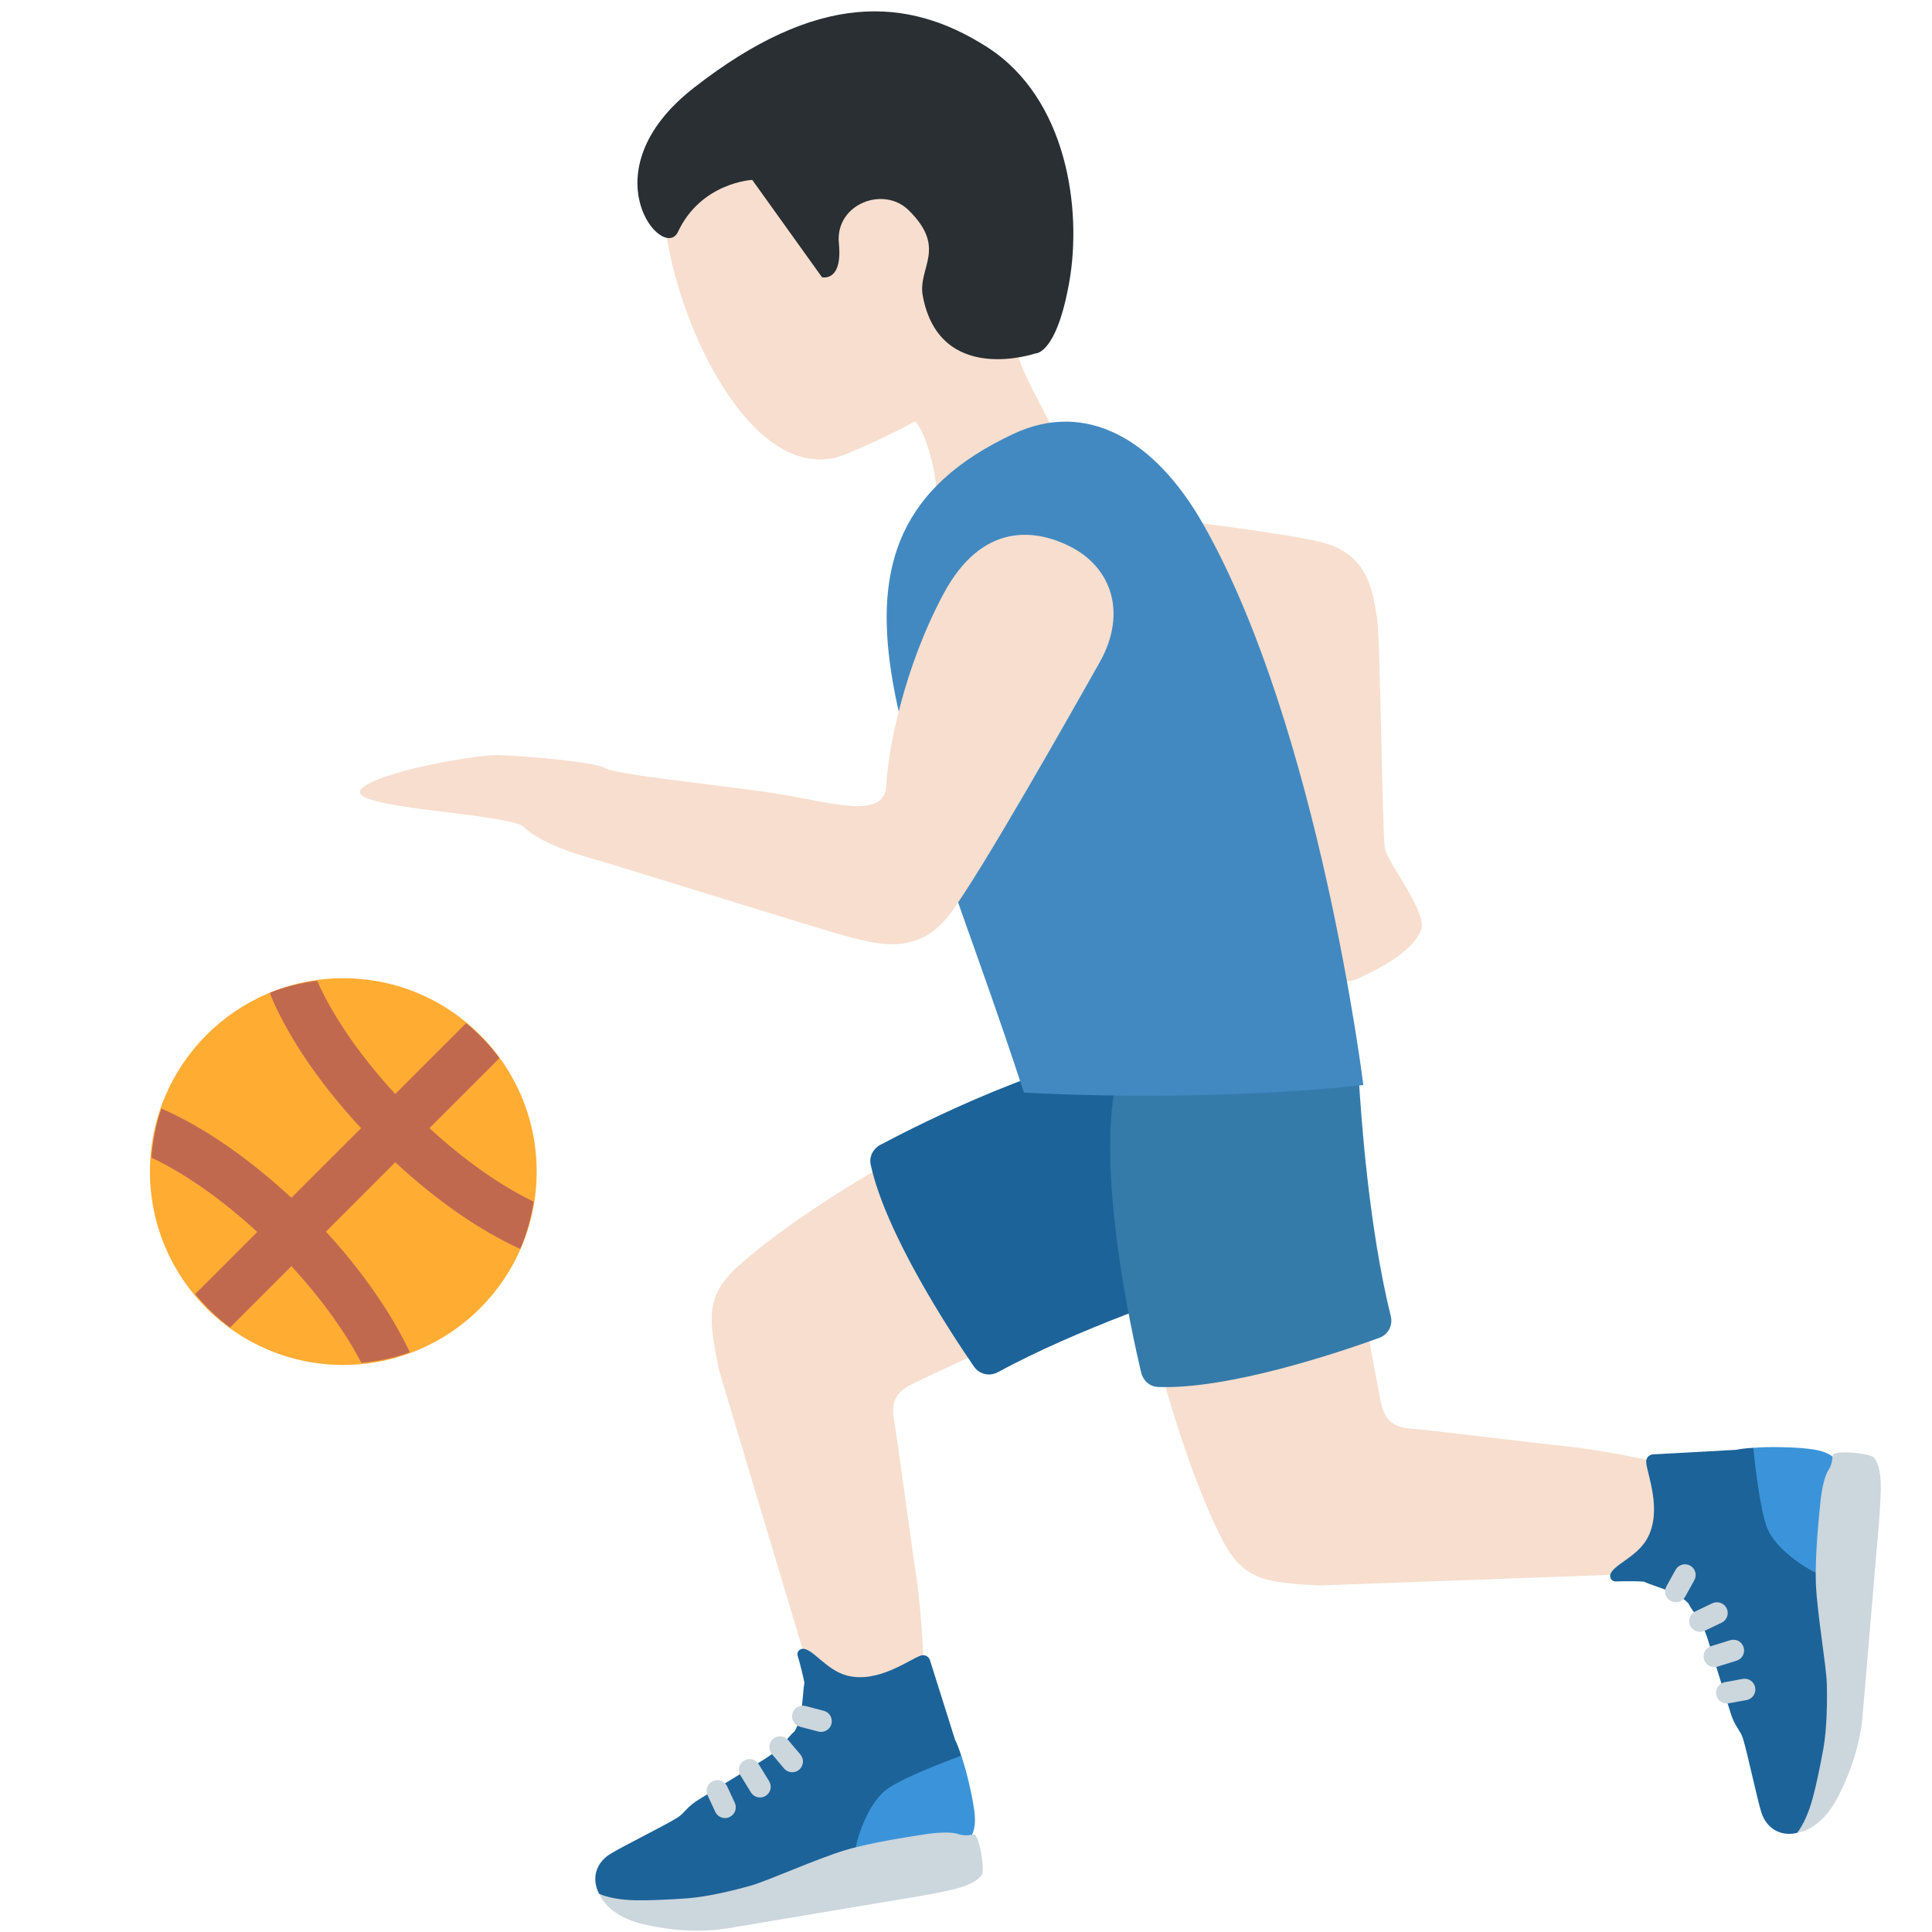
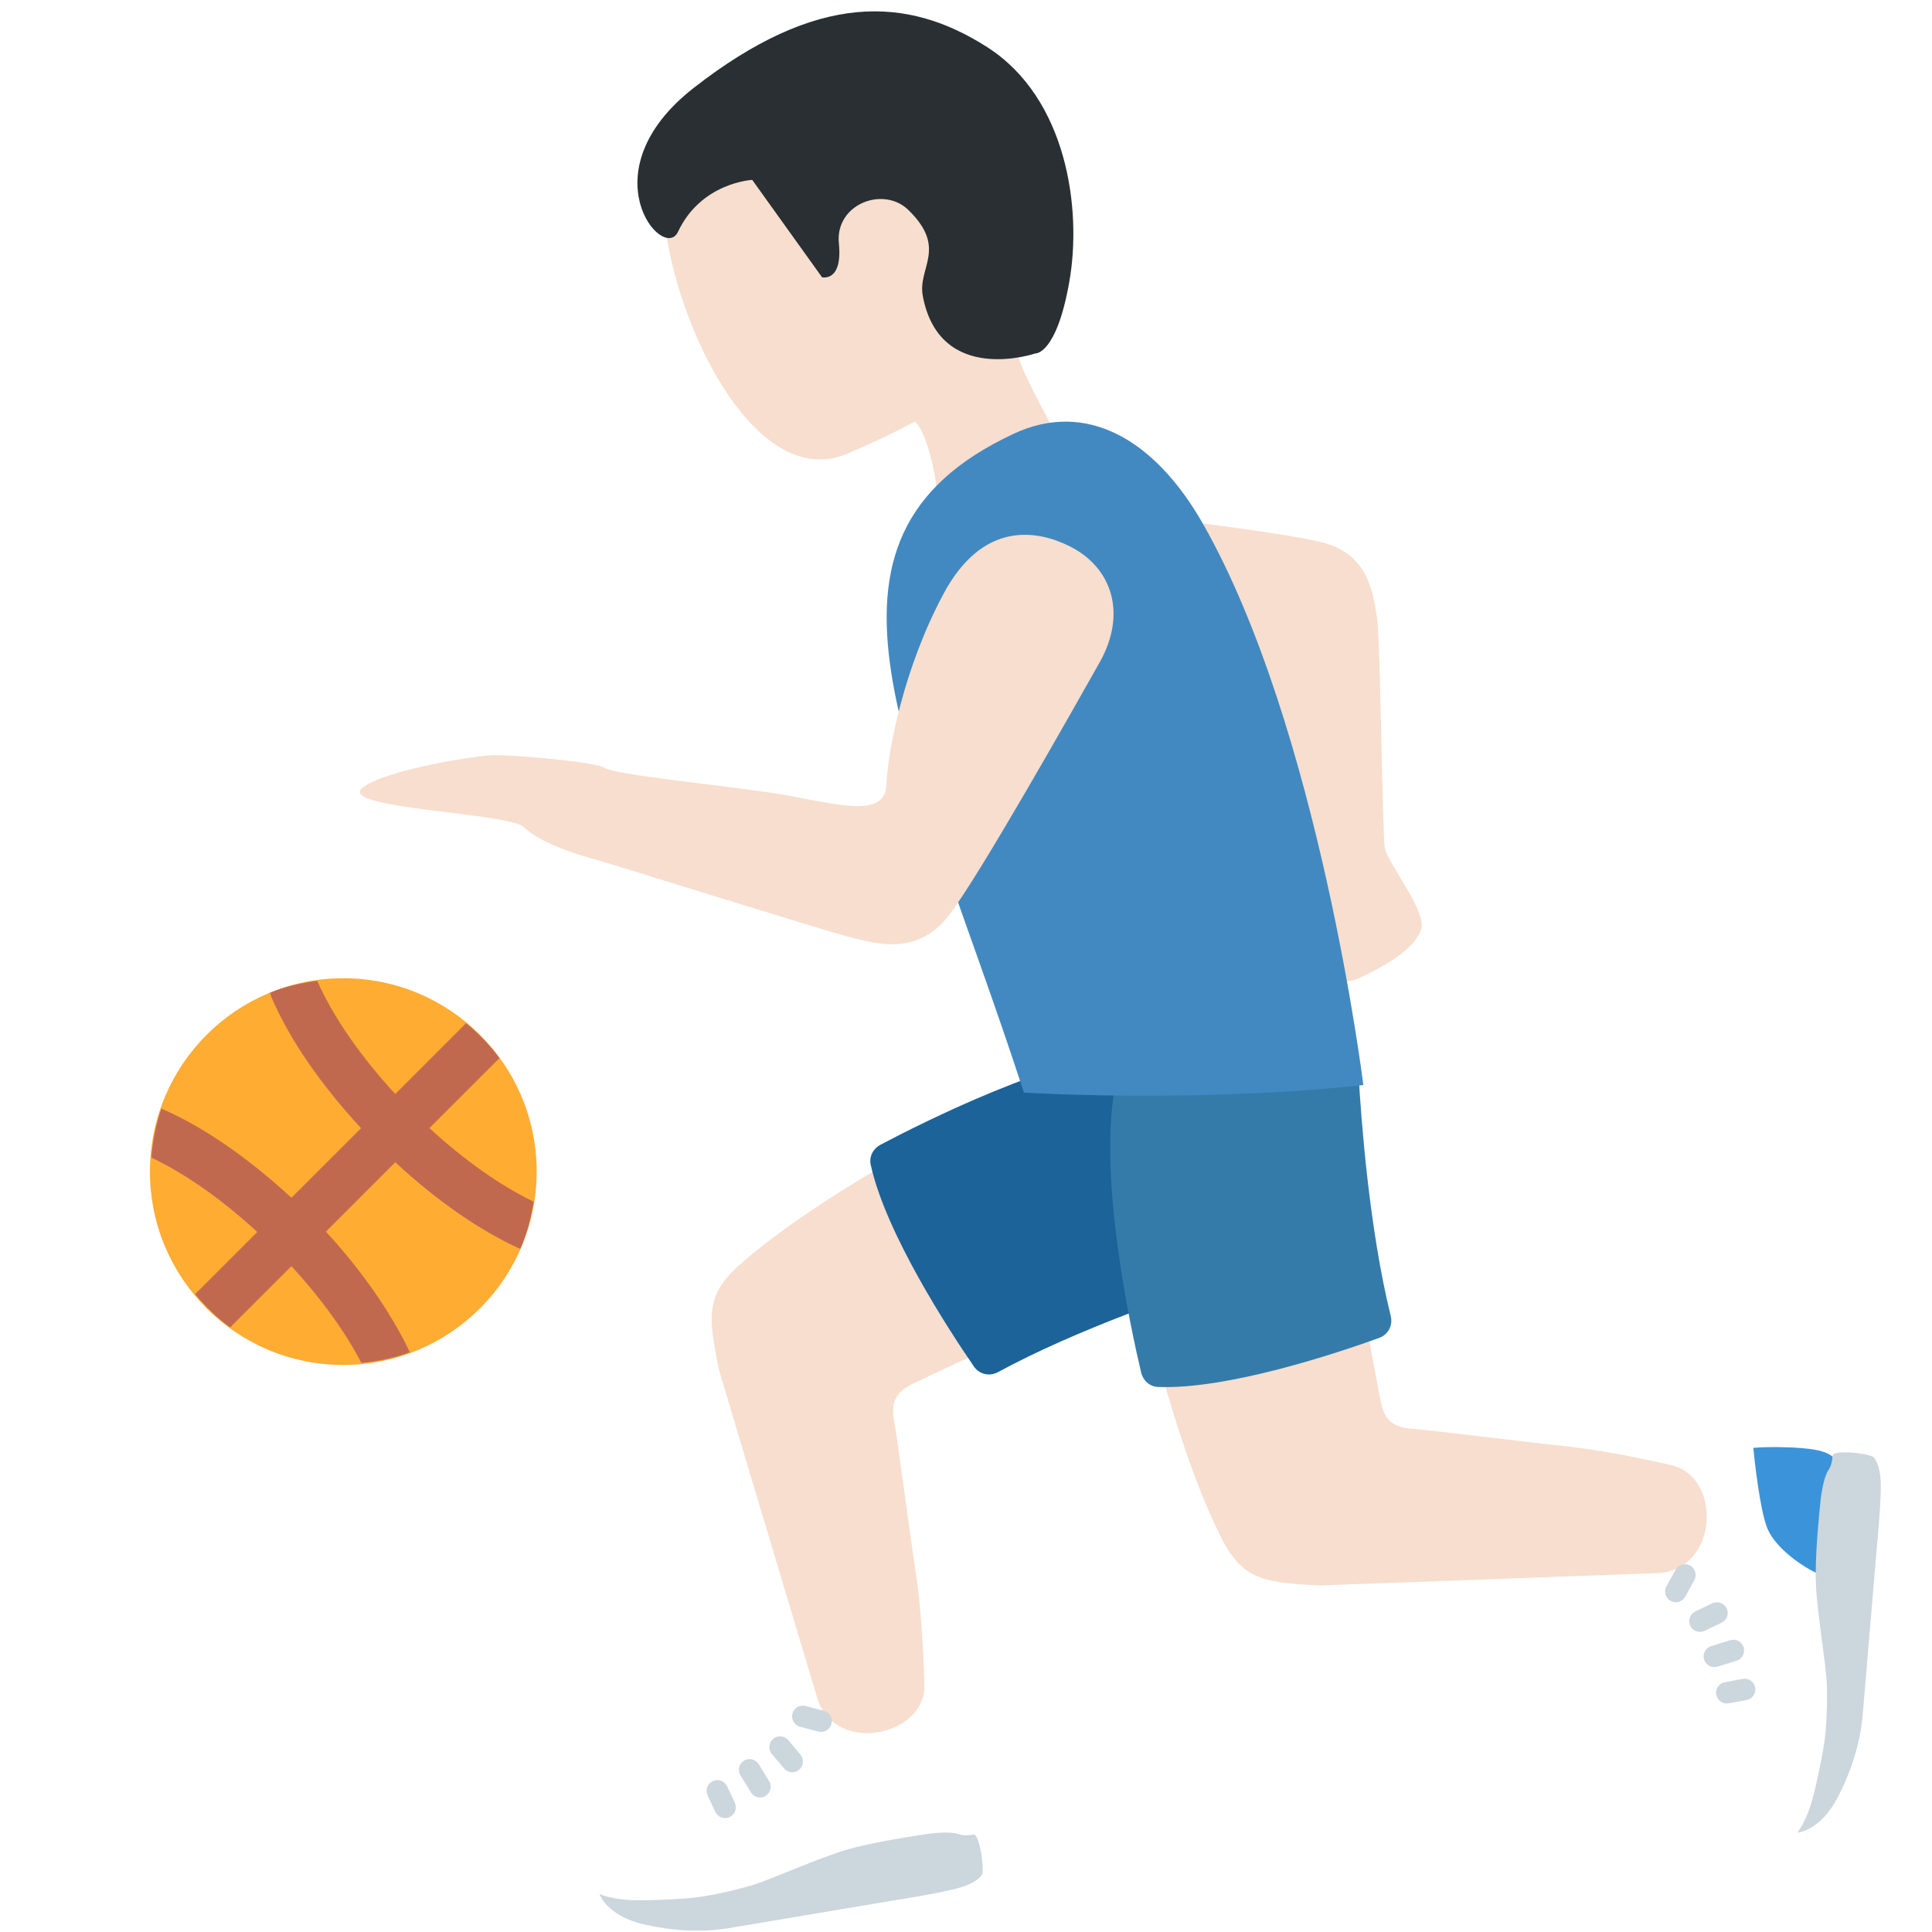
<svg xmlns="http://www.w3.org/2000/svg" width="50px" height="50px" viewBox="0 0 36 36">
  <path fill="#F7DECE" d="M26.3 26.621c-.339-.021-.504-.165-.57-.496-.187-.94-.313-1.721-.356-1.993l-3.912.767c.118.473.644 2.5 1.322 3.806.393.757.831.782 1.79.838 0 0 3.726-.134 6.305-.231 1.142-.043 1.225-1.795.253-2.014-.692-.156-1.438-.3-2.053-.36-.465-.046-2.539-.303-2.779-.317zm-7.462-1.676l-1.729-3.593c-.428.233-2.257 1.253-3.35 2.237-.635.572-.549 1.002-.36 1.944 0 0 1.087 3.639 1.831 6.111.32 1.062 2.024.713 1.995-.251-.022-.732-.07-1.523-.171-2.156-.073-.463-.348-2.534-.394-2.77-.064-.334.033-.53.337-.677.863-.416 1.588-.735 1.841-.845z" />
-   <path fill="#1C6399" d="M32.67 26.978c-.133.007-.238.02-.315.037l-1.55.085c-.078.002-.137.069-.131.147.017.225.309.899.018 1.424-.195.351-.656.495-.688.679-.01.058.032.112.091.118 0 0 .284-.012.532.003.217.1.626.182.836.408.063.148.242.283.364.684.072.239.412 1.33.412 1.33.081.278.189.345.236.494.095.306.263 1.127.346 1.387.083.26.28.37.433.391.152.02.239-.016.239-.016s.385-.362.64-2.01c.15-.967.095-4.904.095-4.904l-1.558-.257z" />
  <path fill="#CCD6DD" d="M31.227 29.855c-.033 0-.066-.008-.097-.025-.097-.053-.132-.175-.078-.272l.17-.307c.054-.097.178-.131.271-.078.097.053.132.175.078.272l-.17.307c-.035.066-.103.103-.174.103z" />
  <path fill="#3B94D9" d="M33.882 29.325c-.243-.098-.797-.461-.953-.853-.141-.354-.241-1.312-.259-1.493.297-.028.753-.01.9.004.194.018.447.044.585.166-.001-.001-.214 1.543-.273 2.176z" />
  <path fill="#CCD6DD" d="M34.148 27.12s-.002.164-.079.276c-.077.113-.129.39-.149.596-.019.206-.105.981-.083 1.524.022.544.194 1.527.203 1.855.009.328.003.839-.065 1.217-.069.378-.142.715-.199.922-.073.267-.171.486-.285.639 0 0 .43-.03.757-.667.258-.503.402-.986.454-1.457l.263-3.109c.081-.868.1-1.309.061-1.475-.007-.029-.013-.152-.106-.279-.06-.083-.762-.153-.772-.042zm-2.472 3.287c-.074 0-.146-.042-.181-.113-.048-.1-.006-.219.094-.267l.317-.152c.101-.046.219-.006.268.094.048.1.006.219-.094.267l-.317.152c-.029.013-.058.019-.087.019zm.268.657c-.086 0-.164-.055-.191-.141-.032-.105.026-.218.132-.25l.354-.11c.112-.033.217.027.251.132.032.105-.026.218-.132.25l-.354.11c-.021.006-.04.009-.06.009zm.232.678c-.095 0-.179-.067-.196-.164-.021-.109.052-.213.16-.233l.333-.061c.108-.02.213.052.232.161.021.109-.052.213-.16.233l-.333.061-.036.003z" />
-   <path fill="#1C6399" d="M17.911 32.716c-.04-.128-.078-.226-.114-.296l-.467-1.48c-.021-.075-.101-.116-.175-.09-.214.073-.794.523-1.375.371-.388-.102-.642-.513-.828-.498-.059.005-.101.059-.092.117 0 0 .082.272.129.516-.043.235-.021.651-.188.911-.128.098-.214.305-.572.522-.213.129-1.186.729-1.186.729-.25.148-.287.269-.42.351-.273.168-1.026.535-1.257.68-.231.145-.289.363-.271.516.018.152.074.228.074.228s.446.283 2.106.121c.974-.095 4.775-1.117 4.775-1.117s-.049-1.295-.139-1.581z" />
  <path fill="#CCD6DD" d="M15.3 32.271c-.017 0-.033-.002-.051-.006l-.34-.089c-.106-.028-.171-.137-.143-.244.027-.107.131-.171.244-.143l.34.089c.106.028.171.137.143.244-.023.09-.105.149-.193.149z" />
-   <path fill="#3B94D9" d="M15.939 34.472c.035-.26.248-.886.59-1.135.308-.224 1.211-.559 1.382-.622.101.281.197.727.22.873.031.192.072.411-.022.609 0 .001-1.543.176-2.17.275z" />
  <path fill="#CCD6DD" d="M18.141 34.183s-.159.039-.287-.008-.409-.028-.614.004c-.204.033-.976.142-1.497.298-.521.157-1.431.567-1.747.657s-.812.211-1.195.239c-.383.027-.728.04-.942.036-.277-.004-.513-.045-.69-.117 0 0 .136.409.834.567.552.125 1.055.145 1.524.078.036-.005 3.077-.517 3.077-.517.861-.137 1.293-.229 1.444-.307.027-.014.144-.05.244-.172.065-.078-.042-.776-.151-.758zm-3.379-1.16c-.057 0-.113-.024-.153-.071l-.227-.269c-.071-.084-.06-.211.024-.282.084-.07.21-.061.282.024l.227.269c.071.084.06.211-.024.282-.037.032-.083.047-.129.047zm-.6.47c-.067 0-.133-.034-.17-.095l-.194-.316c-.059-.094-.029-.217.065-.275.093-.057.217-.029.274.066l.194.316c.059.094.029.217-.065.275-.032.02-.068.029-.104.029zm-.652.384c-.075 0-.147-.043-.182-.116l-.143-.308c-.046-.1-.003-.219.098-.265.1-.047.219-.003.266.097l.143.308c.046.1.003.219-.098.265-.028.013-.056.019-.084.019z" />
  <path fill="#1C6399" d="M16.404 21.332c.751-.398 3.235-1.653 4.947-1.804.156-.014.298.088.352.235l1.328 3.635c.068.186-.027.391-.216.451-.781.25-2.74.915-4.22 1.719-.157.085-.347.041-.448-.106-.456-.664-1.642-2.477-1.923-3.76-.032-.15.045-.298.18-.37z" />
  <path fill="#357BAA" d="M21.264 25.576c-.196-.827-.785-3.547-.501-5.242.026-.155.16-.266.316-.281l3.853-.37c.198-.019.371.124.382.323.046.818.196 2.882.601 4.517.043.173-.048.346-.216.407-.758.274-2.811.965-4.123.914-.153-.006-.276-.118-.312-.268z" />
  <path fill="#F7DECE" d="M18.032 10.676c-.037.617.172 1.537 1.603 1.665 1.43.128 2.808-.164 3.392-.377.584-.214.637.836.892 1.807.256.974.44 1.739.407 1.947-.054.352-.726 1.071-.388 1.647.338.576.848 1.115 1.404.854s1.009-.557 1.136-.889c.127-.333-.626-1.25-.674-1.525s-.081-3.894-.146-4.3c-.08-.496-.172-1.177-1.01-1.395s-4.153-.593-4.985-.688c-.953-.109-1.582.436-1.631 1.254z" />
  <path fill="#F7DECE" d="M18.885 6.217c.253-.418.429-.895.475-1.466C19.525 2.71 18.155.934 16.3.784c-1.855-.15-4.184 1.475-3.897 3.502.285 2.013 1.746 4.863 3.38 4.169.431-.183.861-.38 1.267-.604.205.194.429 1.001.435 1.713.012 1.814 2.507 1.72 2.492-.097-.013-1.437-1.002-2.239-1.092-3.25z" />
  <path fill="#292F33" d="M12.925 1.639c2.296-1.793 3.976-1.717 5.471-.76 1.485.951 1.77 3.017 1.528 4.378-.241 1.361-.633 1.329-.633 1.329s-1.781.607-2.096-1.071c-.1-.531.466-.883-.265-1.599-.47-.461-1.372-.111-1.299.618.073.729-.314.632-.314.632l-1.3-1.814s-.951.046-1.384.968c-.272.579-1.713-1.115.292-2.681z" />
  <path fill="#4289C1" d="M22.418 9.765c-.897-1.578-2.174-2.314-3.528-1.683-4.238 1.976-1.905 5.849.189 12.276 0 0 3.134.202 6.325-.14.001 0-.826-6.654-2.986-10.453z" />
  <path fill="#F7DECE" d="M19.924 10.175c-.603-.298-1.614-.479-2.349.901-.735 1.38-1.027 2.884-1.06 3.561-.033.677-1.108.284-2.191.128-1.086-.156-2.853-.332-3.048-.453-.191-.118-1.565-.234-2.03-.242-.34-.005-2.104.282-2.496.612-.461.388 2.73.461 3.01.729.28.269.876.481 1.274.587.294.078 4.391 1.364 4.826 1.471.531.131 1.253.327 1.827-.421.574-.748 2.356-3.913 2.804-4.707.512-.909.232-1.771-.567-2.166z" />
  <circle fill="#FFAC33" cx="6.397" cy="21.831" r="3.603" />
  <path fill="#C1694F" d="M7.365 21.657c.764.708 1.573 1.273 2.329 1.615.122-.277.201-.573.25-.881-.628-.303-1.297-.777-1.942-1.37l1.304-1.304c-.178-.245-.389-.459-.621-.652l-1.32 1.32c-.646-.702-1.158-1.437-1.455-2.11-.306.042-.603.109-.879.223.013.031.016.059.03.09.336.785.927 1.635 1.667 2.434L5.43 22.319c-.796-.737-1.642-1.325-2.423-1.662-.1.29-.162.595-.185.914.636.302 1.317.782 1.972 1.385l-1.158 1.158c.193.232.408.444.652.621l1.142-1.142c.592.643 1.023 1.262 1.304 1.803.315-.03.617-.093.903-.199-.356-.751-.914-1.542-1.564-2.247l1.292-1.293z" />
</svg>